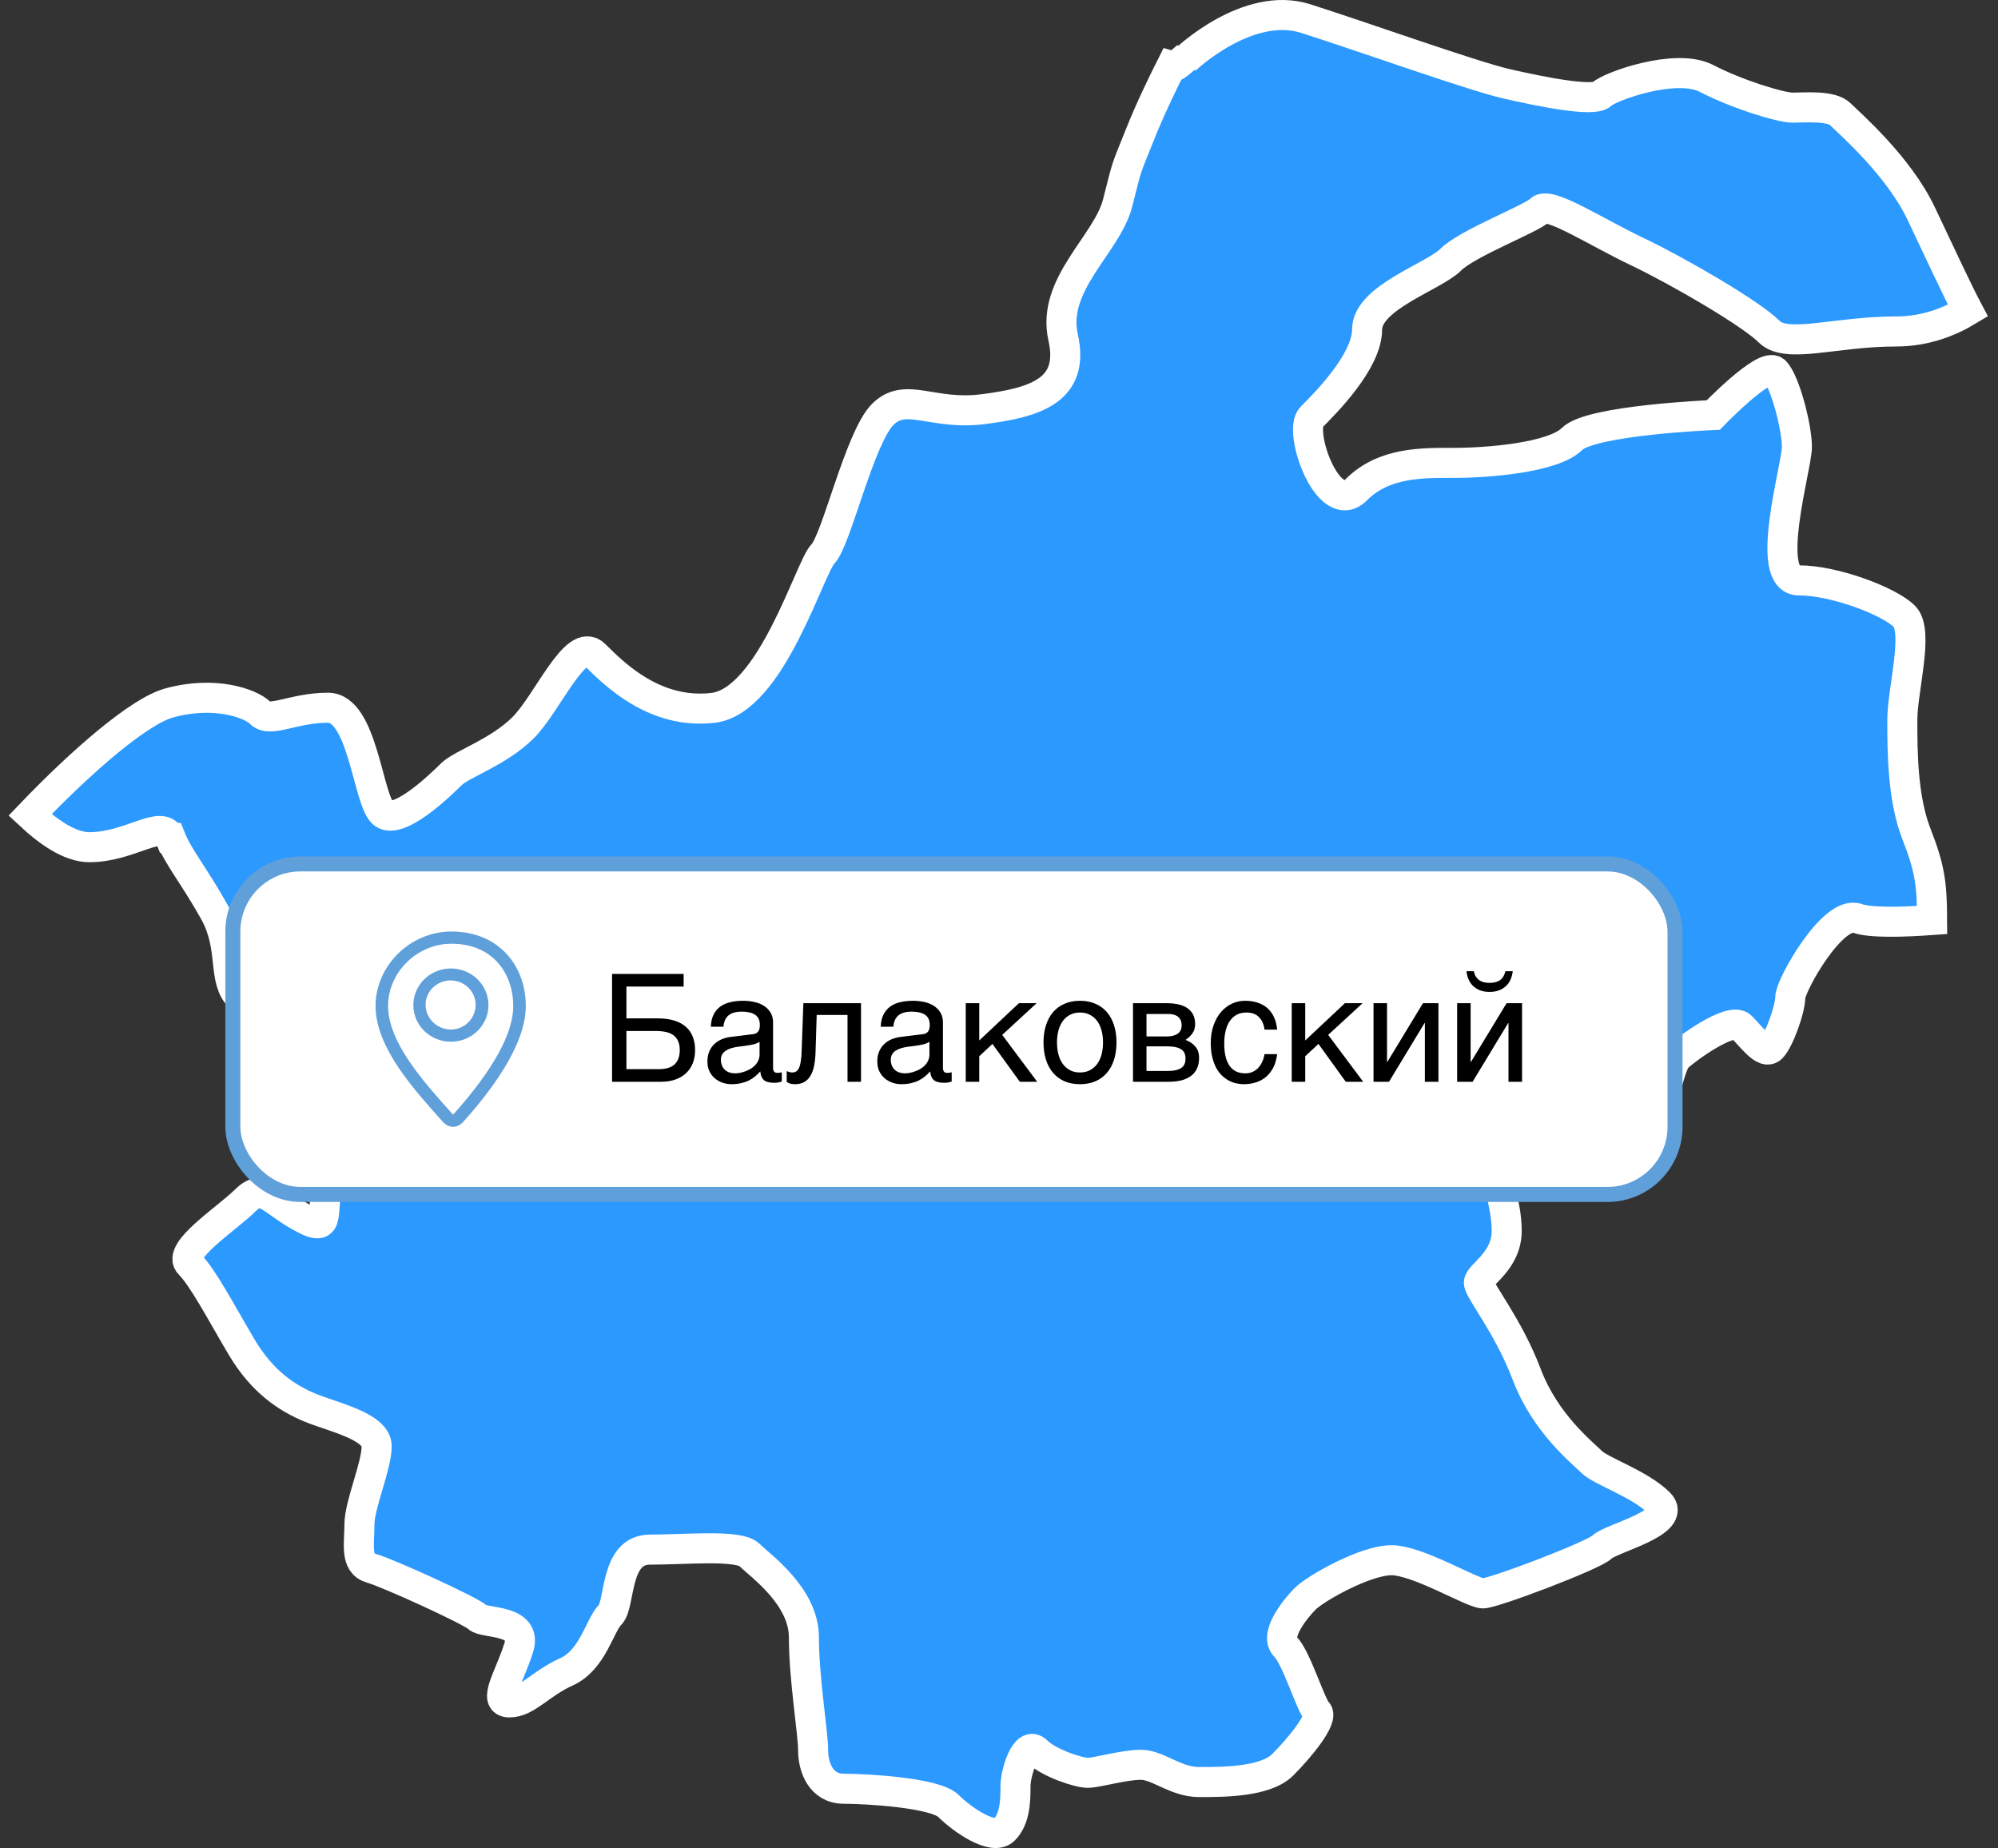
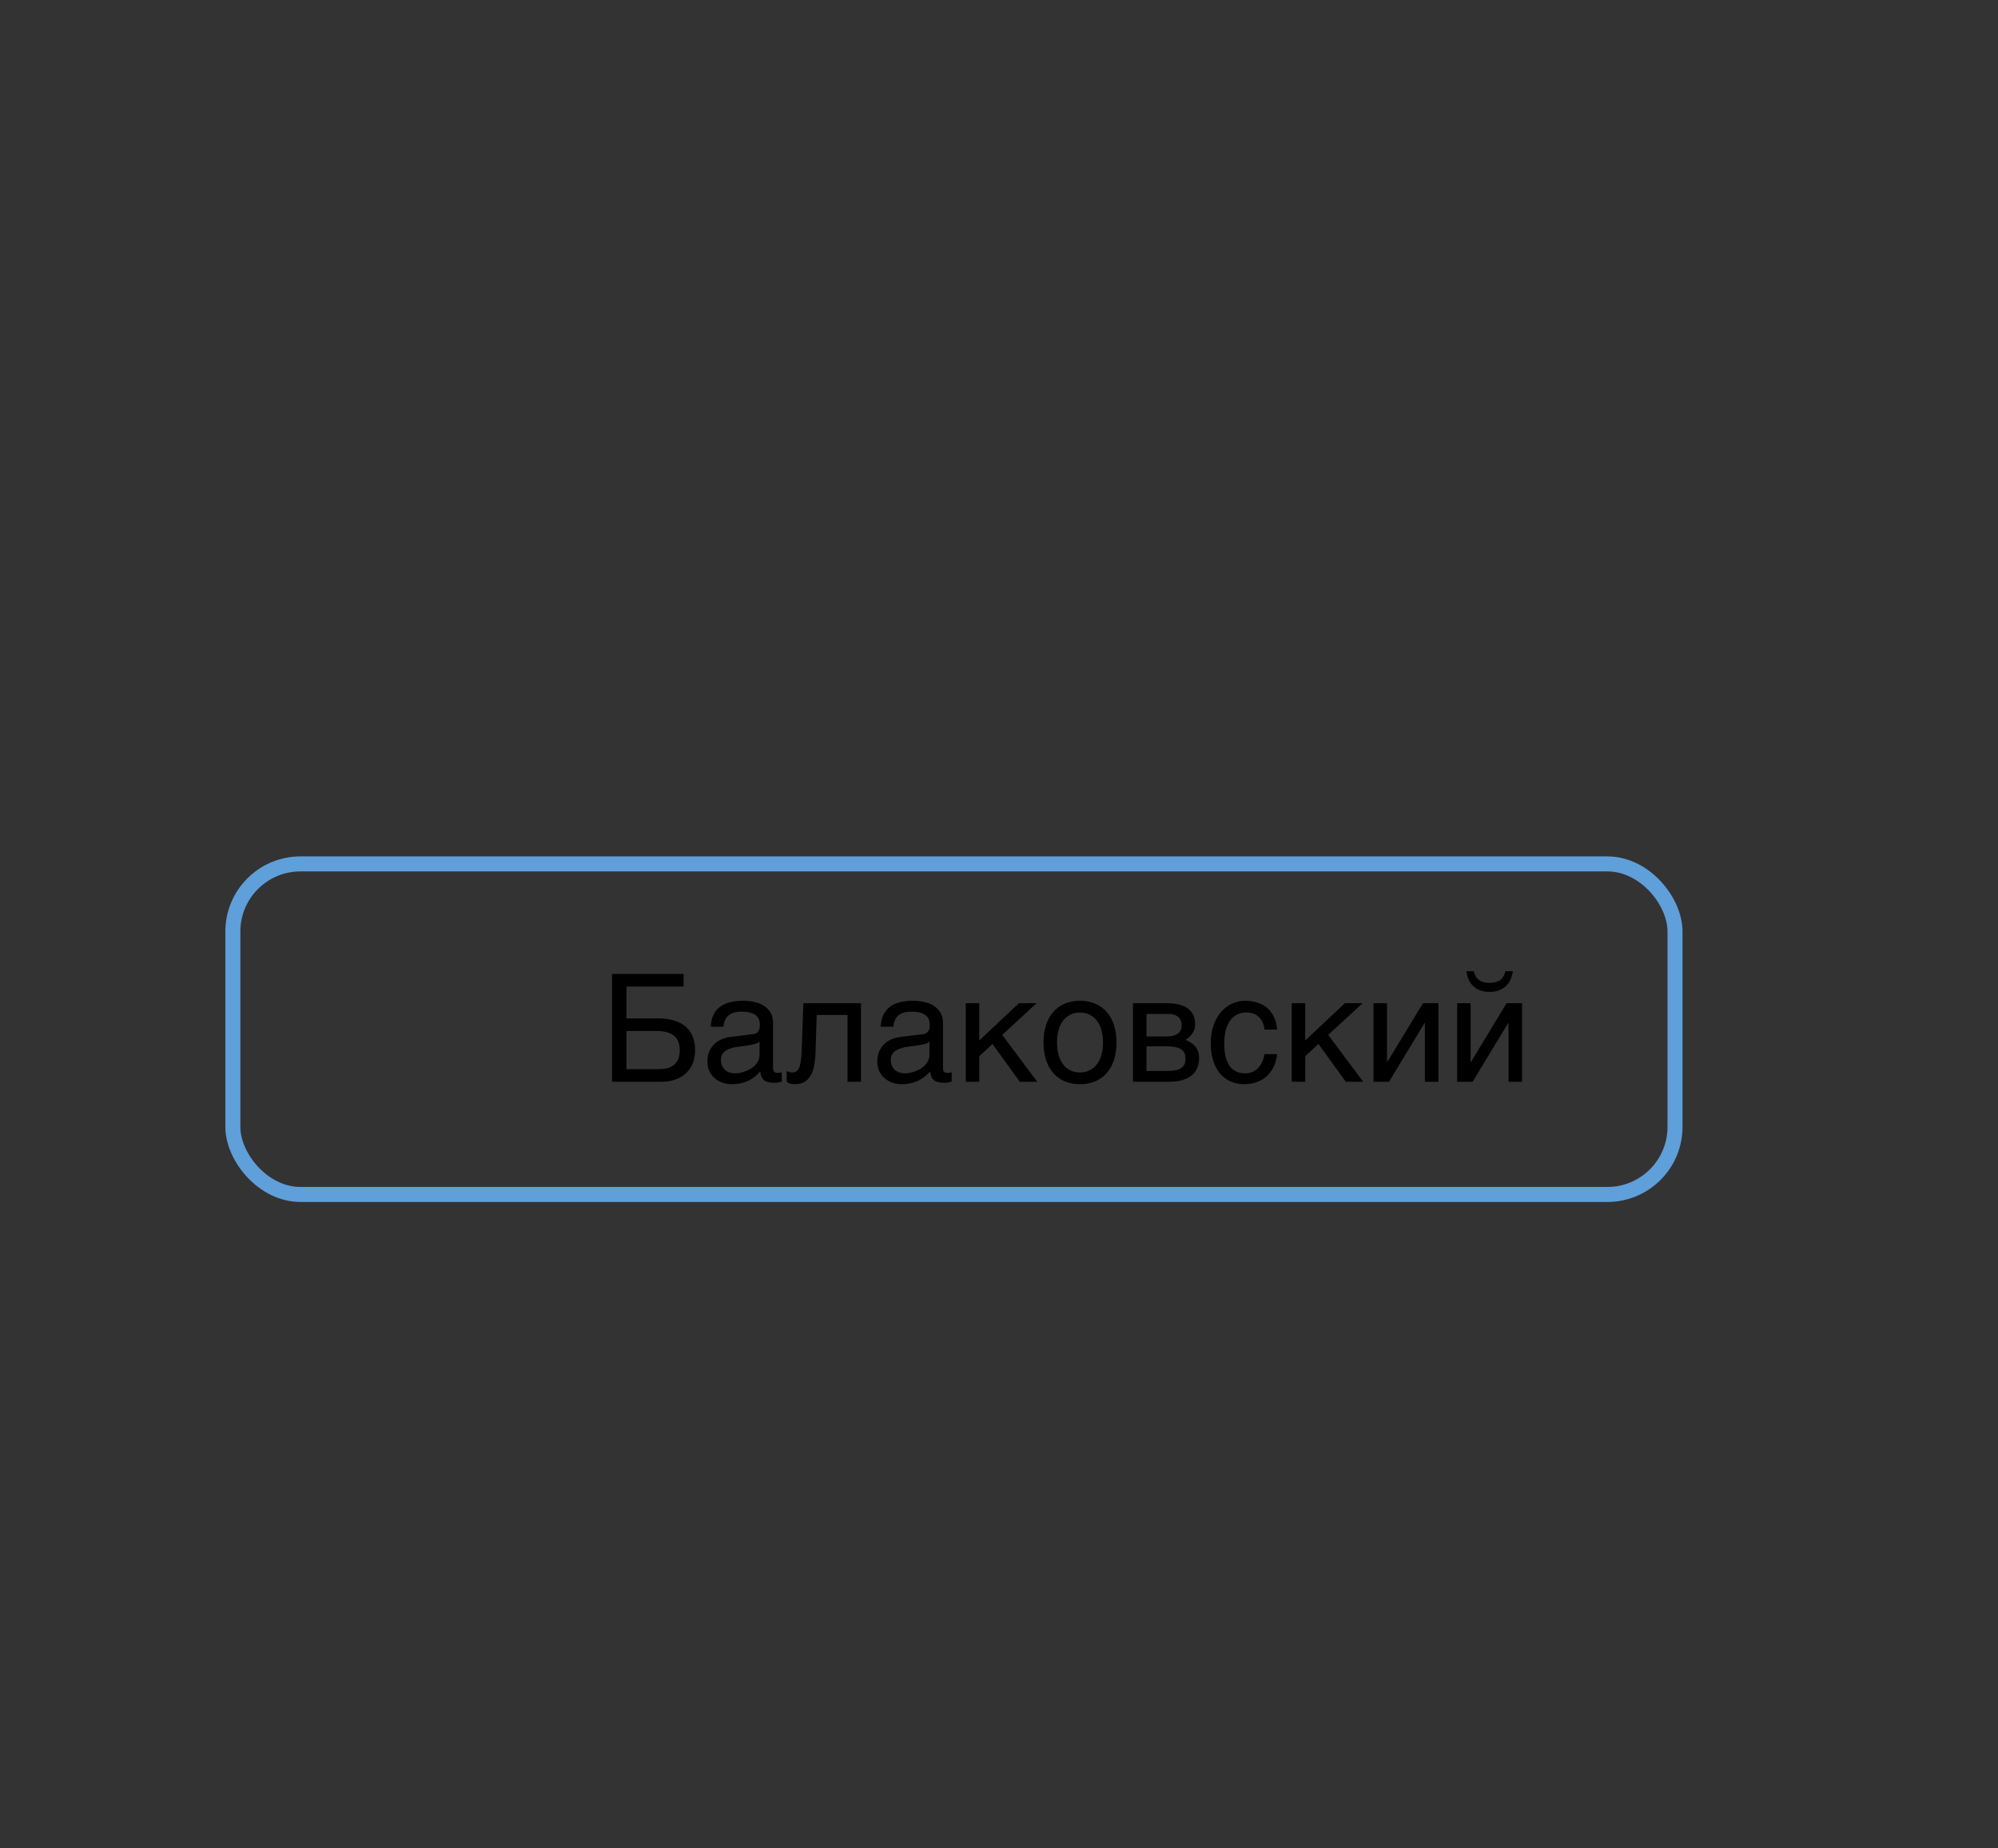
<svg xmlns="http://www.w3.org/2000/svg" width="133" height="123" viewBox="0 0 133 123" fill="none">
  <rect x="0" y="0" width="133" height="123" fill="#333333" stroke="none" />
-   <path d="M11.362 55.772C11.896 57.102 12.953 58.332 14.282 60.72C15.601 63.109 14.765 65.185 15.963 66.374C17.161 67.563 18.701 68.763 19.587 71.504C20.473 74.245 22.768 76.281 21.973 78.397C21.178 80.524 22.235 82.197 20.121 81.048C18.007 79.899 17.513 78.71 16.326 79.899C15.138 81.088 11.735 83.255 12.621 84.142C13.507 85.029 14.654 87.236 16.064 89.624C17.473 92.013 19.154 93.071 20.654 93.696C22.154 94.311 25.074 94.936 25.074 96.256C25.074 97.576 23.926 100.146 23.926 101.466C23.926 102.786 23.614 104.076 24.721 104.379C25.829 104.691 31.346 107.211 31.789 107.644C32.231 108.088 35.141 107.735 34.527 109.68C33.913 111.625 32.755 113.308 33.913 113.308C35.071 113.308 35.946 112.068 37.708 111.272C39.47 110.476 39.913 108.178 40.617 107.473C41.322 106.767 40.879 103.139 43.265 103.139C45.651 103.139 49.175 102.787 49.889 103.492C50.594 104.197 53.513 106.233 53.513 108.974C53.513 111.716 54.127 115.344 54.127 116.493C54.127 117.642 54.661 119.053 56.161 119.053C57.661 119.053 62.252 119.315 63.138 120.201C64.023 121.088 66.097 122.54 66.842 121.794C67.597 121.038 67.597 119.758 67.597 118.881C67.597 118.004 68.262 115.787 69.027 116.563C69.802 117.339 71.785 117.994 72.409 117.994C73.034 117.994 74.795 117.46 75.943 117.46C77.091 117.46 78.238 118.609 79.829 118.609C81.419 118.609 84.238 118.609 85.386 117.46C86.534 116.311 88.124 114.366 87.681 113.923C87.238 113.479 86.312 110.345 85.557 109.589C84.802 108.833 86.222 107.07 86.886 106.405C87.55 105.739 90.862 103.845 92.624 103.845C94.386 103.845 98.01 106.052 98.715 106.052C99.419 106.052 106.084 103.532 106.658 102.958C107.231 102.383 111.732 101.325 110.453 100.045C109.174 98.765 106.567 97.919 105.953 97.304C105.339 96.689 102.862 94.744 101.624 91.469C100.386 88.203 98.443 85.895 98.443 85.371C98.443 84.847 100.295 83.96 100.295 81.925C100.295 79.889 99.409 78.74 100.295 77.863C101.171 76.976 105.55 76.14 104.624 75.213C103.698 74.285 102.591 73.177 101.926 72.522C101.262 71.857 101.664 70.93 102.319 70.264C102.983 69.599 103.909 66.818 104.876 66.818C105.842 66.818 106.597 67.13 107.262 67.795C107.926 68.46 108.228 70.002 108.228 71.423C108.228 72.844 110.081 74.87 110.523 73.63C110.966 72.391 111.228 70.799 111.671 70.365C112.114 69.922 115.205 67.624 115.909 68.329C116.614 69.035 117.45 70.234 117.933 69.74C118.416 69.257 119.171 67.18 119.171 66.384C119.171 65.588 122 60.549 123.631 61.123C124.547 61.446 126.802 61.365 128.614 61.234C128.604 58.715 128.443 57.747 127.557 55.47C126.631 53.081 126.631 49.907 126.631 47.911C126.631 45.916 127.758 42.015 126.762 41.018C125.765 40.02 122.131 38.629 119.745 38.629C117.359 38.629 119.614 31.07 119.614 29.75C119.614 28.43 118.819 25.376 118.154 24.711C117.49 24.046 114.047 27.624 114.047 27.624C114.047 27.624 105.903 27.956 104.644 29.216C103.386 30.476 98.946 30.808 96.832 30.808C94.718 30.808 92.131 30.738 90.278 32.602C88.426 34.457 86.373 28.692 87.299 27.765C88.225 26.838 91.003 24.056 91.003 21.93C91.003 19.803 95.443 18.412 96.56 17.294C97.688 16.165 101.926 14.573 102.52 13.978C103.114 13.383 106.225 15.439 109.013 16.76C111.792 18.09 116.564 20.872 117.752 22.061C118.94 23.25 122.121 22.061 126.228 22.061C128.201 22.061 129.832 21.385 131 20.68C130.326 19.41 129.067 16.699 127.899 14.24C126.399 11.055 123.138 8.233 122.513 7.609C121.899 6.994 120.127 7.165 119.332 7.165C118.537 7.165 115.627 6.278 113.594 5.22C111.56 4.162 107.151 5.754 106.617 6.278C106.084 6.812 102.55 6.097 100.265 5.573C97.97 5.039 90.812 2.479 86.926 1.239C83.04 -0 78.893 3.981 78.893 3.981C78.893 3.981 78.943 3.89 79.034 3.749C78.601 4.132 78.248 4.424 78.148 4.424C78.118 4.424 78.047 4.404 77.977 4.384C77.413 5.502 76.547 7.286 75.893 8.929C74.835 11.579 75.097 10.783 74.393 13.524C73.688 16.266 69.973 18.916 70.768 22.454C71.564 25.991 68.916 26.787 65.473 27.231C62.03 27.674 60.309 26.041 58.758 27.584C57.218 29.136 55.668 35.979 54.782 36.865C53.896 37.752 51.339 46.672 47.453 47.115C43.567 47.558 40.879 44.857 39.591 43.578C38.312 42.298 36.46 46.803 34.819 48.435C33.188 50.068 30.711 50.864 30.047 51.529C29.383 52.194 26.423 55.067 25.456 54.089C24.48 53.111 24.128 47.105 21.832 47.105C19.537 47.105 17.987 48.123 17.332 47.458C16.668 46.792 14.242 45.956 11.242 46.792C9.258 47.347 5.463 50.622 2 54.24C3.168 55.329 4.628 56.387 5.946 56.387C8.685 56.387 10.799 54.442 11.332 55.772H11.362Z" fill="#2B99FE" stroke="white" stroke-width="2" />
-   <rect x="15.5" y="57.5" width="96" height="22" rx="4.5" fill="white" />
  <rect x="15.5" y="57.5" width="96" height="22" rx="4.5" stroke="#5F9FDA" />
-   <path d="M30.047 62C27.315 62 25 64.27 25 66.958C25 69.773 27.683 72.653 29.488 74.676C29.495 74.684 29.786 75 30.145 75H30.177C30.537 75 30.826 74.684 30.833 74.676C32.527 72.778 35 69.648 35 66.958C35 64.269 33.195 62 30.047 62ZM30.215 74.131C30.2 74.145 30.179 74.161 30.16 74.174C30.141 74.162 30.12 74.145 30.105 74.131L29.887 73.886C28.176 71.973 25.833 69.352 25.833 66.958C25.833 64.71 27.763 62.812 30.047 62.812C32.892 62.812 34.166 64.894 34.166 66.958C34.166 68.775 32.837 71.189 30.215 74.131ZM30.015 64.46C28.634 64.46 27.515 65.551 27.515 66.897C27.515 68.244 28.634 69.335 30.015 69.335C31.395 69.335 32.515 68.243 32.515 66.897C32.515 65.552 31.395 64.46 30.015 64.46ZM30.015 68.522C29.095 68.522 28.329 67.776 28.329 66.88C28.329 65.983 29.076 65.255 29.995 65.255C30.915 65.255 31.662 65.983 31.662 66.88C31.663 67.776 30.934 68.522 30.015 68.522Z" fill="#5F9FDA" />
  <path d="M40.742 64.822H45.508V65.662H41.699V67.781H43.799C44.219 67.781 44.583 67.83 44.893 67.928C45.202 68.025 45.459 68.165 45.664 68.348C45.869 68.53 46.02 68.751 46.118 69.012C46.219 69.272 46.27 69.565 46.27 69.891C46.27 70.21 46.219 70.499 46.118 70.76C46.017 71.017 45.869 71.238 45.674 71.424C45.482 71.606 45.244 71.748 44.961 71.849C44.681 71.95 44.36 72 43.999 72H40.742V64.822ZM41.699 71.16H43.872C44.067 71.16 44.248 71.139 44.414 71.097C44.583 71.054 44.73 70.984 44.853 70.887C44.977 70.786 45.073 70.656 45.142 70.496C45.213 70.333 45.249 70.132 45.249 69.891C45.249 69.653 45.212 69.453 45.137 69.29C45.065 69.127 44.961 68.997 44.824 68.899C44.688 68.799 44.522 68.727 44.326 68.685C44.131 68.642 43.91 68.621 43.662 68.621H41.699V71.16ZM47.319 68.338C47.329 68.019 47.389 67.75 47.5 67.532C47.611 67.311 47.76 67.132 47.949 66.995C48.138 66.858 48.361 66.761 48.618 66.702C48.879 66.64 49.162 66.609 49.468 66.609C49.722 66.609 49.967 66.635 50.205 66.688C50.446 66.74 50.659 66.824 50.845 66.941C51.03 67.055 51.178 67.205 51.289 67.391C51.403 67.573 51.46 67.796 51.46 68.06V71.102C51.46 71.186 51.483 71.259 51.528 71.321C51.574 71.38 51.647 71.409 51.748 71.409C51.794 71.409 51.841 71.406 51.89 71.399C51.938 71.39 51.989 71.38 52.041 71.37V71.99C51.966 72.01 51.891 72.028 51.816 72.044C51.745 72.06 51.658 72.068 51.558 72.068C51.401 72.068 51.266 72.055 51.152 72.029C51.042 72.003 50.947 71.961 50.869 71.902C50.794 71.841 50.736 71.762 50.693 71.668C50.651 71.57 50.623 71.451 50.61 71.311C50.5 71.432 50.383 71.544 50.259 71.648C50.135 71.749 49.997 71.839 49.844 71.917C49.691 71.992 49.52 72.05 49.331 72.093C49.142 72.138 48.929 72.161 48.691 72.161C48.49 72.161 48.293 72.129 48.101 72.064C47.912 71.998 47.741 71.902 47.588 71.775C47.438 71.648 47.318 71.492 47.227 71.307C47.135 71.118 47.09 70.9 47.09 70.652C47.09 70.382 47.135 70.149 47.227 69.954C47.318 69.755 47.437 69.591 47.583 69.461C47.73 69.328 47.897 69.225 48.086 69.153C48.275 69.082 48.467 69.034 48.662 69.012L50.132 68.831C50.272 68.815 50.381 68.761 50.459 68.67C50.54 68.576 50.581 68.426 50.581 68.221C50.581 67.905 50.477 67.679 50.269 67.542C50.063 67.402 49.767 67.332 49.38 67.332C48.983 67.332 48.687 67.417 48.491 67.586C48.296 67.752 48.185 68.003 48.159 68.338H47.319ZM50.562 69.339C50.49 69.391 50.4 69.435 50.293 69.471C50.189 69.503 50.073 69.531 49.946 69.554C49.819 69.576 49.684 69.598 49.541 69.617C49.398 69.633 49.255 69.651 49.111 69.671C48.949 69.694 48.799 69.726 48.662 69.769C48.525 69.811 48.407 69.866 48.306 69.935C48.205 70.003 48.127 70.086 48.071 70.184C48.016 70.278 47.988 70.39 47.988 70.52C47.988 70.67 48.011 70.802 48.057 70.916C48.105 71.03 48.171 71.126 48.252 71.204C48.337 71.282 48.438 71.341 48.555 71.38C48.672 71.419 48.8 71.439 48.94 71.439C49.028 71.439 49.129 71.429 49.243 71.409C49.357 71.386 49.474 71.354 49.595 71.311C49.715 71.269 49.832 71.216 49.946 71.15C50.063 71.082 50.168 71.001 50.259 70.906C50.35 70.812 50.423 70.704 50.478 70.584C50.534 70.463 50.562 70.329 50.562 70.179V69.339ZM56.416 67.552H54.365L54.287 70.061C54.274 70.403 54.24 70.706 54.185 70.97C54.129 71.23 54.046 71.448 53.935 71.624C53.828 71.8 53.691 71.933 53.525 72.024C53.359 72.116 53.159 72.161 52.925 72.161C52.837 72.161 52.76 72.155 52.695 72.142C52.633 72.132 52.581 72.119 52.539 72.103C52.497 72.086 52.461 72.068 52.432 72.049C52.406 72.033 52.384 72.016 52.368 72V71.292C52.433 71.318 52.495 71.339 52.554 71.356C52.612 71.372 52.676 71.38 52.744 71.38C52.835 71.38 52.918 71.359 52.993 71.316C53.068 71.274 53.132 71.198 53.184 71.087C53.236 70.976 53.276 70.826 53.306 70.638C53.338 70.446 53.358 70.2 53.364 69.9L53.477 66.77H57.315V72H56.416V67.552ZM58.628 68.338C58.638 68.019 58.698 67.75 58.809 67.532C58.919 67.311 59.069 67.132 59.258 66.995C59.447 66.858 59.67 66.761 59.927 66.702C60.187 66.64 60.47 66.609 60.776 66.609C61.03 66.609 61.276 66.635 61.514 66.688C61.755 66.74 61.968 66.824 62.153 66.941C62.339 67.055 62.487 67.205 62.598 67.391C62.712 67.573 62.769 67.796 62.769 68.06V71.102C62.769 71.186 62.791 71.259 62.837 71.321C62.883 71.38 62.956 71.409 63.057 71.409C63.102 71.409 63.149 71.406 63.198 71.399C63.247 71.39 63.297 71.38 63.35 71.37V71.99C63.275 72.01 63.2 72.028 63.125 72.044C63.053 72.06 62.967 72.068 62.866 72.068C62.71 72.068 62.575 72.055 62.461 72.029C62.35 72.003 62.256 71.961 62.178 71.902C62.103 71.841 62.044 71.762 62.002 71.668C61.96 71.57 61.932 71.451 61.919 71.311C61.808 71.432 61.691 71.544 61.567 71.648C61.444 71.749 61.305 71.839 61.152 71.917C60.999 71.992 60.828 72.05 60.64 72.093C60.451 72.138 60.238 72.161 60 72.161C59.798 72.161 59.601 72.129 59.409 72.064C59.22 71.998 59.05 71.902 58.897 71.775C58.747 71.648 58.626 71.492 58.535 71.307C58.444 71.118 58.398 70.9 58.398 70.652C58.398 70.382 58.444 70.149 58.535 69.954C58.626 69.755 58.745 69.591 58.892 69.461C59.038 69.328 59.206 69.225 59.395 69.153C59.583 69.082 59.775 69.034 59.971 69.012L61.44 68.831C61.58 68.815 61.69 68.761 61.768 68.67C61.849 68.576 61.89 68.426 61.89 68.221C61.89 67.905 61.785 67.679 61.577 67.542C61.372 67.402 61.076 67.332 60.688 67.332C60.291 67.332 59.995 67.417 59.8 67.586C59.605 67.752 59.494 68.003 59.468 68.338H58.628ZM61.87 69.339C61.798 69.391 61.709 69.435 61.602 69.471C61.497 69.503 61.382 69.531 61.255 69.554C61.128 69.576 60.993 69.598 60.85 69.617C60.706 69.633 60.563 69.651 60.42 69.671C60.257 69.694 60.107 69.726 59.971 69.769C59.834 69.811 59.715 69.866 59.614 69.935C59.513 70.003 59.435 70.086 59.38 70.184C59.325 70.278 59.297 70.39 59.297 70.52C59.297 70.67 59.32 70.802 59.365 70.916C59.414 71.03 59.479 71.126 59.56 71.204C59.645 71.282 59.746 71.341 59.863 71.38C59.98 71.419 60.109 71.439 60.249 71.439C60.337 71.439 60.438 71.429 60.552 71.409C60.666 71.386 60.783 71.354 60.903 71.311C61.024 71.269 61.141 71.216 61.255 71.15C61.372 71.082 61.476 71.001 61.567 70.906C61.658 70.812 61.732 70.704 61.787 70.584C61.842 70.463 61.87 70.329 61.87 70.179V69.339ZM64.287 66.77H65.186V69.251L67.827 66.77H69.004L66.714 68.88L69.043 72H67.886L66.064 69.481L65.186 70.301V72H64.287V66.77ZM73.423 69.378C73.423 69.088 73.39 68.823 73.325 68.582C73.26 68.338 73.162 68.128 73.032 67.952C72.902 67.776 72.741 67.64 72.549 67.542C72.36 67.441 72.14 67.391 71.89 67.391C71.639 67.391 71.419 67.441 71.231 67.542C71.042 67.64 70.882 67.776 70.752 67.952C70.622 68.128 70.524 68.338 70.459 68.582C70.394 68.823 70.361 69.088 70.361 69.378C70.361 69.671 70.394 69.941 70.459 70.189C70.524 70.433 70.622 70.643 70.752 70.818C70.882 70.994 71.042 71.132 71.231 71.233C71.419 71.331 71.639 71.38 71.89 71.38C72.14 71.38 72.36 71.331 72.549 71.233C72.741 71.132 72.902 70.994 73.032 70.818C73.162 70.643 73.26 70.433 73.325 70.189C73.39 69.941 73.423 69.671 73.423 69.378ZM74.321 69.378C74.321 69.808 74.266 70.195 74.155 70.54C74.045 70.882 73.885 71.173 73.677 71.414C73.468 71.655 73.213 71.841 72.91 71.971C72.611 72.098 72.27 72.161 71.89 72.161C71.509 72.161 71.169 72.098 70.869 71.971C70.57 71.841 70.316 71.655 70.107 71.414C69.899 71.173 69.74 70.882 69.629 70.54C69.518 70.195 69.463 69.808 69.463 69.378C69.463 68.955 69.518 68.572 69.629 68.231C69.74 67.889 69.899 67.597 70.107 67.356C70.316 67.116 70.57 66.932 70.869 66.805C71.169 66.674 71.509 66.609 71.89 66.609C72.27 66.609 72.611 66.674 72.91 66.805C73.213 66.932 73.468 67.116 73.677 67.356C73.885 67.597 74.045 67.889 74.155 68.231C74.266 68.572 74.321 68.955 74.321 69.378ZM75.42 66.77H77.647C78.284 66.77 78.761 66.889 79.077 67.127C79.396 67.365 79.556 67.71 79.556 68.162C79.556 68.403 79.497 68.606 79.38 68.772C79.263 68.939 79.108 69.085 78.916 69.212C79.193 69.316 79.412 69.466 79.575 69.661C79.738 69.856 79.819 70.109 79.819 70.418C79.819 70.662 79.779 70.882 79.697 71.077C79.616 71.272 79.492 71.439 79.326 71.575C79.16 71.712 78.949 71.818 78.691 71.893C78.438 71.964 78.136 72 77.788 72H75.42V66.77ZM76.318 71.282H77.686C77.923 71.282 78.12 71.264 78.276 71.228C78.436 71.189 78.563 71.134 78.657 71.062C78.752 70.991 78.818 70.905 78.857 70.804C78.897 70.703 78.916 70.589 78.916 70.462C78.916 70.335 78.897 70.221 78.857 70.12C78.818 70.016 78.752 69.93 78.657 69.861C78.563 69.79 78.436 69.736 78.276 69.7C78.12 69.661 77.923 69.642 77.686 69.642H76.318V71.282ZM76.318 68.982H77.676C77.978 68.982 78.218 68.922 78.394 68.802C78.569 68.681 78.657 68.494 78.657 68.24C78.657 68.097 78.633 67.978 78.584 67.884C78.535 67.786 78.47 67.708 78.389 67.649C78.307 67.591 78.215 67.55 78.11 67.527C78.009 67.501 77.905 67.488 77.798 67.488H76.318V68.982ZM85.015 70.159C85.002 70.286 84.976 70.424 84.936 70.574C84.901 70.724 84.847 70.874 84.775 71.023C84.704 71.17 84.611 71.311 84.497 71.448C84.386 71.585 84.25 71.707 84.087 71.814C83.927 71.919 83.739 72.002 83.52 72.064C83.302 72.129 83.053 72.161 82.773 72.161C82.62 72.161 82.459 72.142 82.29 72.103C82.121 72.067 81.955 72.005 81.792 71.917C81.632 71.829 81.48 71.717 81.333 71.58C81.19 71.44 81.063 71.268 80.952 71.062C80.845 70.857 80.758 70.62 80.693 70.35C80.628 70.076 80.596 69.764 80.596 69.412C80.596 68.979 80.658 68.59 80.781 68.245C80.905 67.897 81.069 67.602 81.274 67.361C81.483 67.12 81.724 66.935 81.997 66.805C82.274 66.674 82.564 66.609 82.866 66.609C83.14 66.609 83.38 66.639 83.589 66.697C83.8 66.756 83.984 66.834 84.141 66.932C84.297 67.029 84.429 67.143 84.536 67.273C84.644 67.4 84.73 67.535 84.795 67.679C84.863 67.819 84.914 67.962 84.946 68.108C84.982 68.255 85.005 68.395 85.015 68.528H84.175C84.129 68.174 84.005 67.895 83.804 67.693C83.605 67.492 83.325 67.391 82.964 67.391C82.716 67.391 82.5 67.441 82.314 67.542C82.132 67.643 81.979 67.784 81.856 67.967C81.735 68.146 81.644 68.364 81.582 68.621C81.523 68.875 81.494 69.155 81.494 69.461C81.494 69.806 81.527 70.104 81.592 70.355C81.657 70.602 81.75 70.807 81.87 70.97C81.991 71.129 82.137 71.248 82.31 71.326C82.485 71.401 82.684 71.439 82.905 71.439C83.061 71.439 83.21 71.411 83.35 71.356C83.49 71.297 83.615 71.214 83.726 71.106C83.836 70.996 83.931 70.861 84.009 70.701C84.087 70.542 84.142 70.361 84.175 70.159H85.015ZM85.986 66.77H86.885V69.251L89.526 66.77H90.703L88.413 68.88L90.742 72H89.585L87.764 69.481L86.885 70.301V72H85.986V66.77ZM91.431 66.77H92.329V70.682H92.349L94.722 66.77H95.752V72H94.849V68.089H94.829L92.461 72H91.431V66.77ZM96.997 66.77H97.895V70.682H97.915L100.288 66.77H101.318V72H100.415V68.089H100.396L98.027 72H96.997V66.77ZM98.106 64.642C98.138 64.788 98.187 64.912 98.252 65.013C98.317 65.11 98.395 65.19 98.486 65.252C98.578 65.311 98.678 65.353 98.789 65.379C98.903 65.405 99.025 65.418 99.155 65.418C99.285 65.418 99.408 65.405 99.522 65.379C99.635 65.353 99.738 65.311 99.829 65.252C99.92 65.19 99.997 65.11 100.059 65.013C100.124 64.912 100.173 64.788 100.205 64.642H100.698C100.679 64.827 100.633 65.003 100.562 65.169C100.493 65.335 100.396 65.481 100.269 65.608C100.145 65.732 99.99 65.831 99.805 65.906C99.622 65.981 99.406 66.019 99.155 66.019C98.905 66.019 98.686 65.981 98.501 65.906C98.319 65.831 98.166 65.732 98.042 65.608C97.918 65.481 97.821 65.335 97.749 65.169C97.681 65.003 97.637 64.827 97.617 64.642H98.106Z" fill="black" />
</svg>